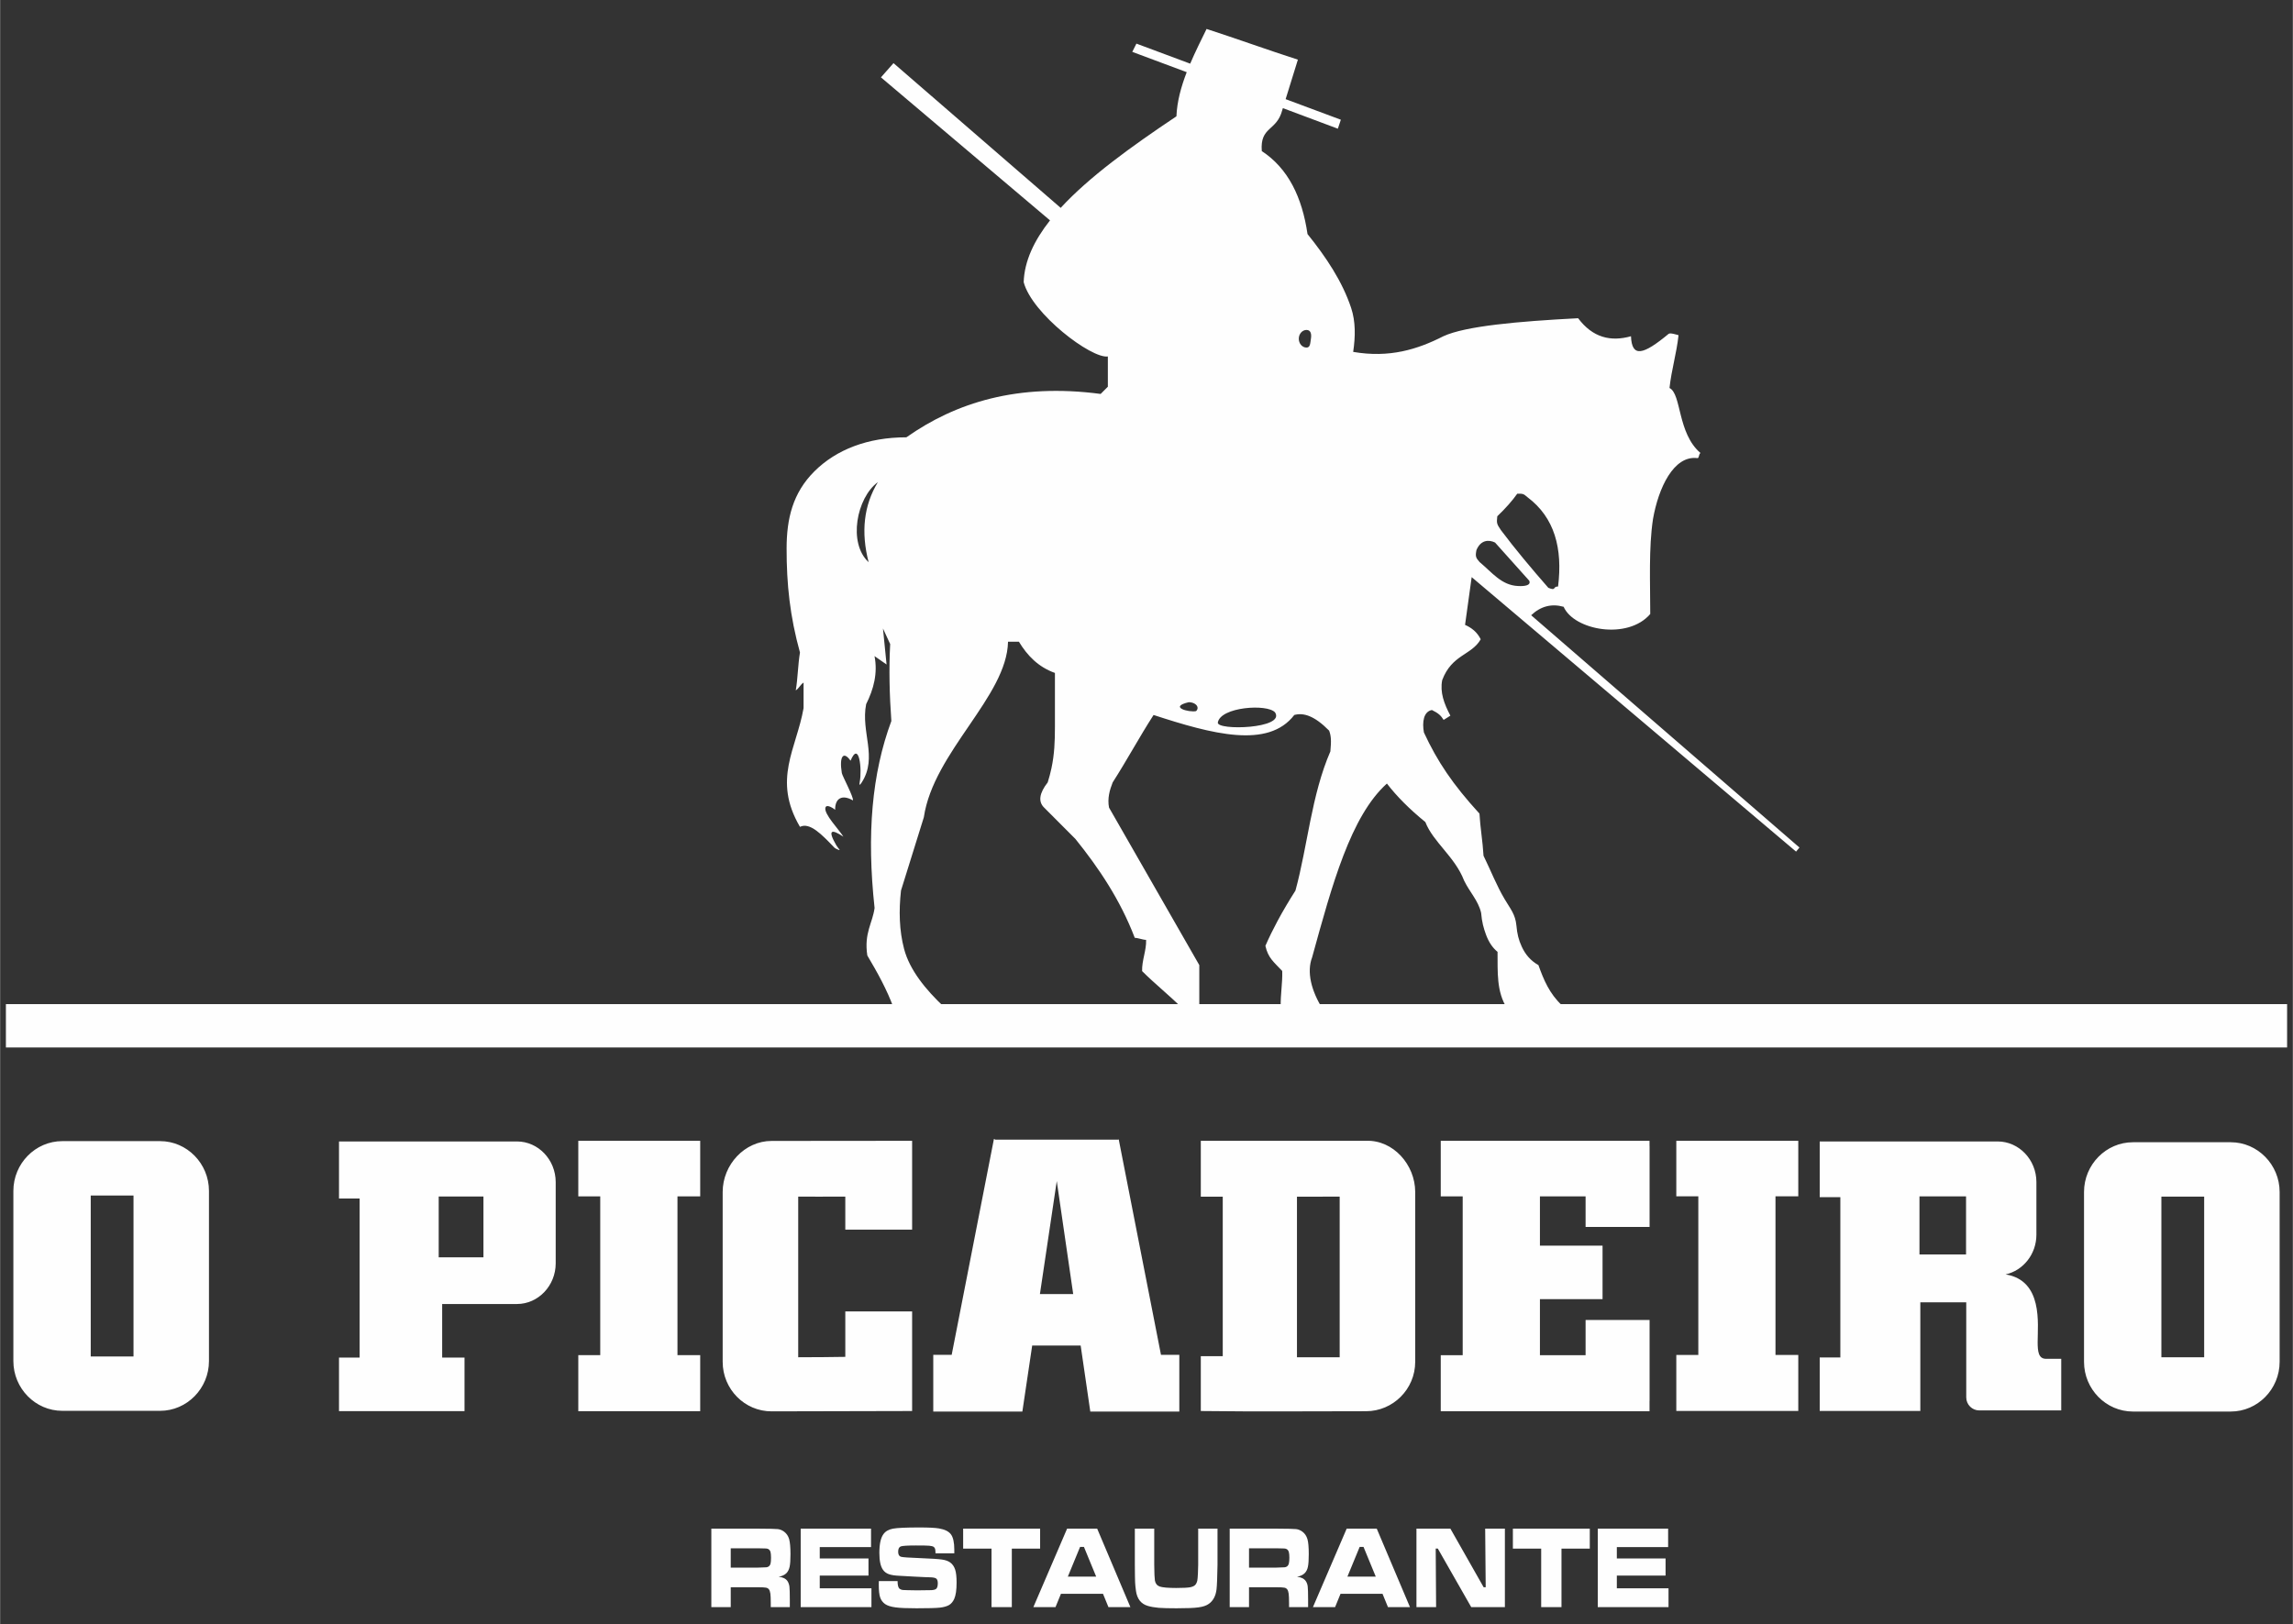
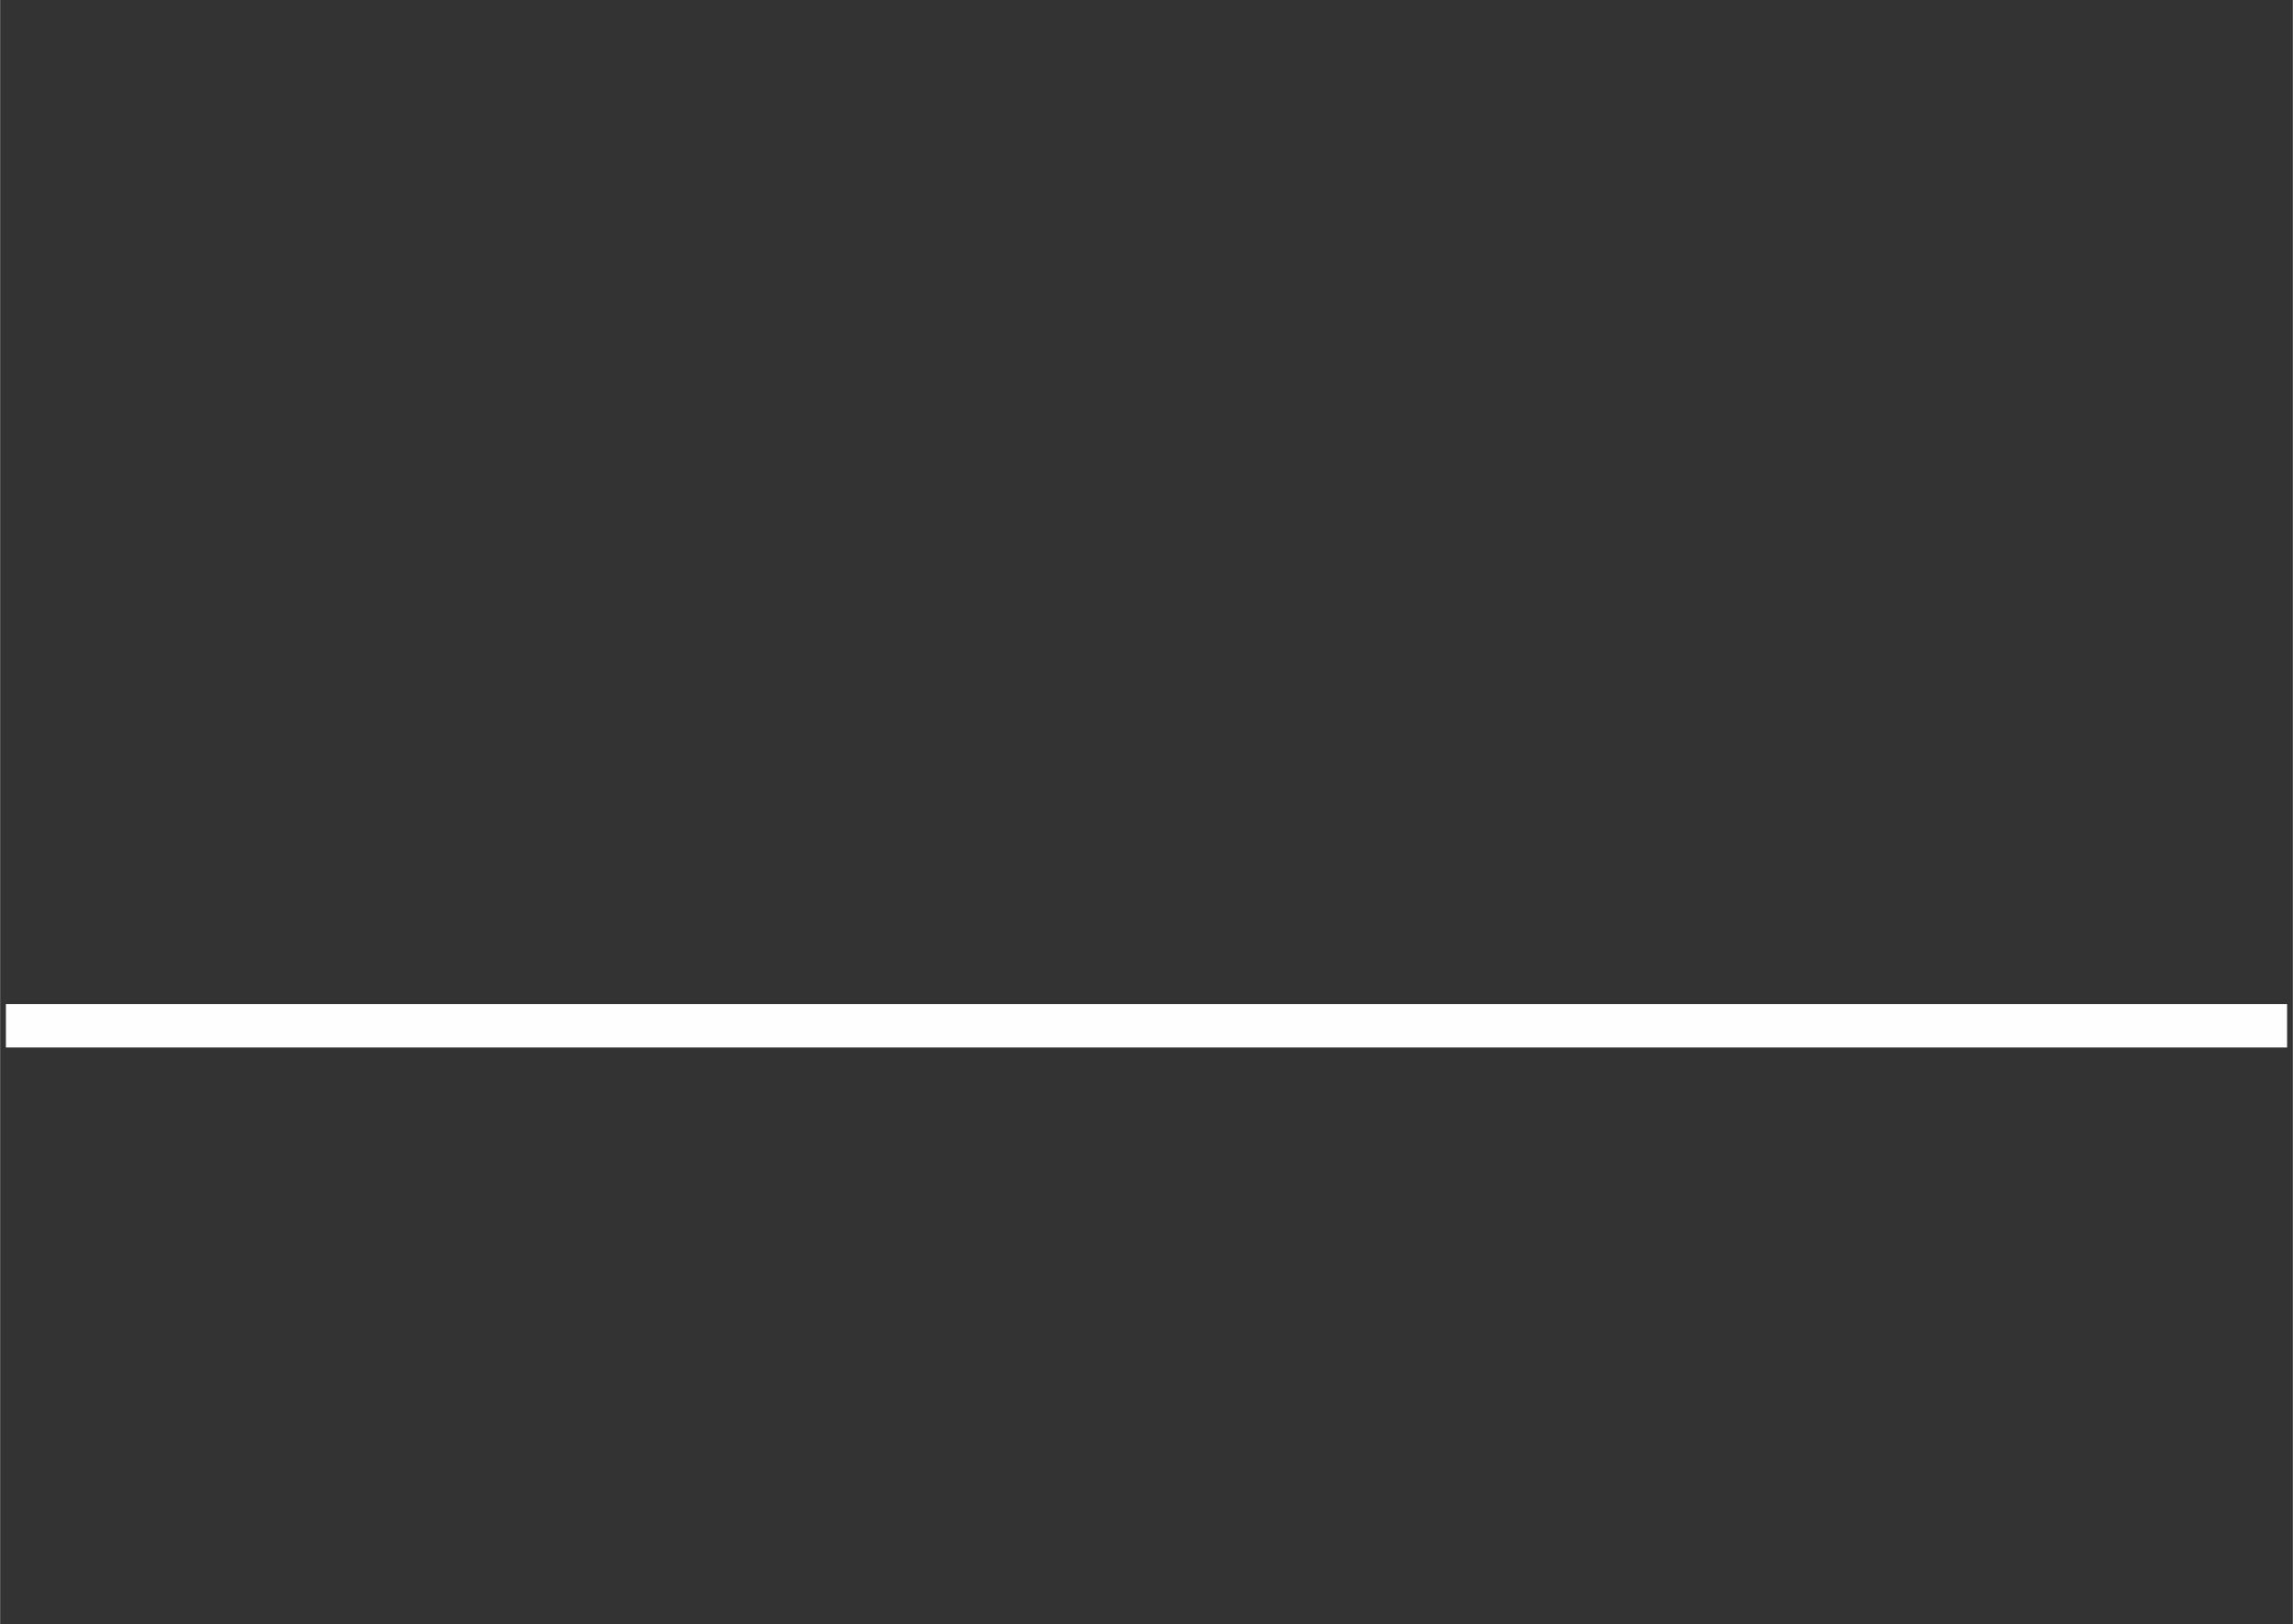
<svg xmlns="http://www.w3.org/2000/svg" xml:space="preserve" width="350px" height="248px" version="1.1" style="shape-rendering:geometricPrecision; text-rendering:geometricPrecision; image-rendering:optimizeQuality; fill-rule:evenodd; clip-rule:evenodd" viewBox="0 0 350 248.03">
  <rect x="0" y="0" width="350" height="248.03" fill="#333333" stroke="none" />
  <defs>
    <style type="text/css">
   
    .fil0 {fill:#FEFEFE}
   
  </style>
  </defs>
  <g id="Layer_x0020_1">
    <g id="_2019141096880">
      <polygon class="fil0" points="0.88,153.32 349.12,153.32 349.12,159.94 0.88,159.94 " />
-       <path class="fil0" d="M138.35 66.77c7.54,-5.31 17.01,-8.29 29.65,-6.62 0.37,-0.36 0.73,-0.73 1.1,-1.1 0,-1.54 0,-3.08 0,-4.62 -2.51,0.36 -11.58,-6.51 -12.85,-11.35 0.11,-3.22 1.59,-6.35 4.02,-9.43l-25.81 -21.84 1.92 -2.17 25.52 22.1c4.33,-4.71 10.72,-9.33 17.67,-13.98 0.09,-2.25 0.71,-4.51 1.57,-6.74l-8.31 -3.1 0.63 -1.26 8.21 3.06c0.77,-1.8 1.65,-3.57 2.5,-5.3 4.72,1.53 9.23,3.17 13.94,4.69l-1.87 6.03 8.43 3.14 -0.46 1.37 -8.39 -3.14 -0.1 0.32c-0.86,3.26 -3.41,2.43 -3.12,6.24 4.03,2.64 6.16,7.05 6.98,12.67 2.83,3.51 5.31,7.22 6.66,11.28 0.69,2.08 0.66,4.36 0.31,6.71 5.55,0.96 9.84,-0.39 13.77,-2.39 3.35,-1.55 11.31,-2.27 20.57,-2.75 2.21,2.95 4.96,3.63 8.07,2.75 0.13,3.31 1.86,2.86 5.74,-0.36 0.25,-0.21 1.23,0.13 1.52,0.2 -0.31,2.82 -1.07,5.24 -1.38,8.06 1.86,0.93 1.17,6.89 4.74,9.94 -0.28,0.06 -0.2,0.8 -0.47,0.77 -3.65,-0.47 -5.97,4.6 -6.79,9.3 -0.67,4.41 -0.42,9.67 -0.42,14.5 -3.45,4.03 -11.66,2.47 -13.22,-1.1 -1.84,-0.52 -3.5,-0.09 -4.96,1.29l40.96 35.47 -0.52 0.62 -49.52 -41.91 -1.01 7.29c0.99,0.44 1.84,1.09 2.39,2.2 -1.39,2.45 -4.41,2.31 -5.88,6.24 -0.36,1.84 0.28,3.59 1.25,5.42 -0.42,0.25 -0.6,0.41 -1.03,0.65 -0.43,-0.67 -0.77,-1.01 -1.79,-1.51 -1.27,0.24 -1.51,1.83 -1.22,3.43 2.07,4.46 4.4,7.92 8.48,12.39 0.12,2.14 0.5,4.28 0.62,6.43 1.1,2.24 1.98,4.54 3.23,6.64 0.88,1.49 1.63,2.3 1.79,4.02 0.12,1.3 0.33,2.16 0.8,3.19 0.54,1.2 1.36,2.18 2.56,2.85 0.79,2.22 1.69,4.38 3.6,6.15 -2.87,0.18 -5.5,0.28 -8.38,0.46 -1.65,-2.54 -1.43,-5.62 -1.46,-8.63 -0.72,-0.59 -1.34,-1.44 -1.79,-2.7 -0.34,-0.95 -0.59,-1.79 -0.72,-3.27 -0.44,-1.87 -1.74,-3.14 -2.6,-4.92 -1.39,-3.62 -4.73,-5.88 -5.91,-8.93 -2.41,-1.96 -4.36,-3.92 -5.87,-5.88 -5.53,4.98 -8.37,15.47 -11.42,26.55 -0.84,2.19 -0.16,5.1 1.68,7.97 -2.02,-0.13 -4.45,-0.25 -6.47,-0.37 -0.06,-1.9 0.29,-3.63 0.23,-5.53 -1.32,-1.41 -2.16,-1.99 -2.57,-3.84 0.56,-1.28 1.18,-2.54 1.84,-3.77 0.85,-1.59 1.78,-3.14 2.75,-4.67 1.86,-6.83 2.43,-14.56 5.33,-21.25 0.16,-1.67 0.1,-2.39 -0.19,-3.17 -2.28,-2.31 -3.94,-2.77 -5.32,-2.39 -3.99,5.21 -12.54,2.92 -21.48,0 -2.21,3.43 -4.04,6.86 -6.24,10.29 -0.46,1.16 -0.83,2.44 -0.56,3.85 4.59,8.02 9.18,16.04 13.78,24.05 0,2.21 0,4.41 0,6.61 -0.86,0 -1.72,0 -2.58,0 -1.95,-1.96 -4.19,-3.73 -6.15,-5.69 -0.06,-1.59 0.67,-3.18 0.61,-4.77 -0.49,0 -1.24,-0.31 -1.73,-0.31 -2.22,-5.81 -5.49,-10.67 -9.07,-15.11 -1.59,-1.6 -3.18,-3.19 -4.77,-4.78 -0.93,-0.91 -0.74,-2.2 0.55,-3.85 0.23,-0.72 0.41,-1.44 0.57,-2.16 0.46,-2.16 0.53,-4.13 0.53,-6.33 0,-2.74 0,-5.48 0,-8.22 -2.53,-0.9 -4.21,-2.64 -5.5,-4.77 -0.56,0 -1.11,0 -1.66,0 -0.16,8.36 -11.38,16.84 -12.85,26.8 -1.16,3.73 -2.32,7.47 -3.49,11.2 -0.34,3.09 -0.27,6.07 0.47,8.9 0.84,3.2 3.26,6.2 6.15,8.91 -2.33,0.06 -5.39,0.12 -7.72,0.18 -1.03,-2.85 -2.5,-5.48 -4.04,-8.08 -0.52,-3.43 0.8,-4.93 1.11,-7.25 -1.22,-11.24 -0.42,-20.52 2.56,-28.55 -0.29,-4.04 -0.38,-7.95 -0.18,-11.75 -0.37,-0.79 -0.73,-1.59 -1.1,-2.38 0.18,1.83 0.37,3.67 0.55,5.5 -0.61,-0.42 -1.22,-0.85 -1.84,-1.28 0.51,2.6 -0.12,5.02 -1.28,7.34 -0.84,4.28 1.8,8.06 -0.66,11.93 -0.37,0.58 -0.4,0.4 -0.32,-0.04 0.38,-1.93 -0.09,-6.39 -1.4,-3.26 -1.1,-1.56 -1.75,-0.65 -1.33,1.89 0.07,0.43 1.87,3.77 1.69,4.17 -1.62,-0.94 -2.74,-0.35 -2.71,1.44 0.01,-0.01 -1.32,-1.05 -1.49,-0.31 -0.22,0.97 2.04,3.28 2.75,4.41 -1.76,-1.16 -2.51,-1.15 -1.08,1.32 0.3,0.53 0.89,0.95 0.11,0.59 -0.15,-0.06 -0.3,-0.13 -0.41,-0.24 -1.95,-2.04 -3.75,-3.91 -5.25,-3.17 -4.24,-7.23 -0.54,-11.89 0.55,-18.13 0,-0.92 0,-2.98 0,-3.9 -0.49,0.3 -0.7,0.89 -1.19,1.19 0.31,-1.83 0.33,-3.95 0.64,-5.78 -1.53,-5.52 -2.05,-10.42 -2.04,-15.93 0.01,-4.49 0.92,-8.44 4.27,-11.76 3.33,-3.3 8.13,-5.17 14.02,-5.17zm-5.77 19.07c-1.19,-4.6 -0.74,-8.67 1.41,-12.22 -3.24,2.37 -4.59,9.3 -1.41,12.22zm66.85 -35.46c0.64,0 0.79,0.61 0.67,1.34 -0.11,0.66 -0.08,1.35 -0.67,1.35 -0.65,0 -1.18,-0.6 -1.18,-1.35 0,-0.74 0.53,-1.34 1.18,-1.34zm38.4 39.17c0.72,-5.81 -0.53,-10.53 -4.67,-13.63 -0.63,-0.56 -0.72,-0.54 -1.56,-0.54 -0.74,1.06 -1.76,2.21 -3.05,3.45 -0.13,1.09 -0.06,1.19 0.55,2.11 2.21,2.94 4.67,5.87 7.24,8.81 1.27,0.53 0.61,-0.2 1.49,-0.2zm-4.4 -0.88c-1.74,-1.95 -3.48,-3.89 -5.22,-5.83 -0.94,-0.46 -2.18,-0.43 -2.84,1.15 -0.19,0.94 -0.11,1.18 0.48,1.83 1.92,1.6 3.34,3.55 5.88,3.66 2.37,0.11 1.63,-0.88 1.7,-0.81zm-47.54 21.65c0.41,-2.39 7.55,-2.88 8.73,-1.55 1.66,2.52 -8.94,2.81 -8.73,1.55zm-4.44 -3.1c0.74,0 1.35,0.4 1.35,0.88 0,0.18 -0.09,0.34 -0.23,0.48 -1.11,0.23 -4.24,-0.63 -1.12,-1.36z" />
-       <path class="fil0" d="M9.49 174.24l14.93 0c4.1,0 7.46,3.42 7.46,7.61l0 25.97c0,4.18 -3.36,7.6 -7.46,7.6l-14.93 0c-4.11,0 -7.47,-3.42 -7.47,-7.6l0 -25.97c0,-4.19 3.36,-7.61 7.47,-7.61zm132.96 32.63l2.81 0 6.45 -32.97 0.21 0.11 18.76 0 0.08 -0.04 6.45 32.9 2.8 0 0 8.66 -13.59 0 -1.47 -10.08 -7.4 0 -1.5 10.08 -13.6 0 0 -8.66zm21.36 -9.28l-2.51 -17.25 -2.57 17.25 5.08 0zm-24.59 9.49l0 8.37 -21.45 0.05c-4.11,0.01 -7.47,-3.38 -7.47,-7.56l0 -25.93c0,-4.18 3.36,-7.8 7.47,-7.8l21.45 -0.02 0 8.46 0 0 0 5.1 -10.2 0 0 -5.04c-1.34,0.01 -2.82,0.01 -4.6,0.01l0 -0.01 -2.59 0 0 24.53c2.87,0 5.1,-0.03 7.19,-0.06l0 -6.94 10.2 0 0 6.84 0 0zm44.07 -24.36l3.35 0 0 24.36 -3.35 0 0 8.37c8.73,0.11 16.82,0.03 25.23,0.03 4.1,0 7.5,-3.36 7.5,-7.54l0 -25.93c0,-4.18 -3.37,-7.96 -7.47,-7.82l-25.26 0 0 8.53zm14.68 0l3.93 0 0 -0.01 2.59 0 0 24.53 -6.52 0 0 -24.52zm21.95 -0.04l3.35 0 0 24.25 -3.35 0 0 8.56 31.87 0 0 -1.59 0.01 0 0 -12.35 -9.77 0 0 5.38 -6.97 0 0 -8.56 9.56 0 0 -8.17 -9.56 0 0 -7.52 6.97 0 0 4.66 9.77 0 0 -12.36 -0.01 0 0 -0.79 -31.87 0 0 8.49zm-131.66 0l3.35 0 0 24.24 -3.35 0 0 8.56 18.61 0 0 -8.56 -3.47 0 0 -24.24 3.47 0 0 -8.49 -18.61 0 0 8.49zm167.62 -0.01l3.36 0 0 24.22 -3.36 0 0 8.55 18.62 0 0 -8.55 -3.48 0 0 -24.22 3.48 0 0 -8.48 -18.62 0 0 8.48zm21.89 -8.38l9.85 0 13.52 0 3.8 0c3.25,0 5.91,2.79 5.91,6.2l0 8.04c0,2.97 -2.02,5.47 -4.7,6.06 5.73,0.93 4.89,7.55 4.89,10.34 0,1.47 0.14,2.55 1.29,2.55 0.77,0 1.54,0 2.31,0l0 7.88 -6.29 0 -0.02 0 -6.2 0c-1.09,0 -1.99,-0.89 -1.99,-1.99l0 -14.52 -7.01 0 0 16.59 -12.21 0 -3.15 0 0 -8.17 3.15 0 0 -24.47 -3.15 0 0 -8.51zm15.23 8.39l7.11 0 0 8.86 -7.11 0 0 -8.86zm-241.27 -8.39l9.84 0 13.52 0 3.81 0c3.25,0 5.91,2.79 5.91,6.21l0 12.4c0,3.41 -2.66,6.21 -5.91,6.21l-11.42 0 0 8.18 3.41 0 0 8.18c-6.39,0 -12.77,0 -19.16,0l0 -8.18 3.15 0 0 -24.29 -3.15 0 0 -8.71zm15.22 8.4l6.83 0 0 9.29 -6.83 0 0 -9.29zm258.64 -8.28l14.93 0c4.1,0 7.46,3.42 7.46,7.6l0 25.93c0,4.18 -3.36,7.59 -7.46,7.59l-14.93 0c-4.11,0 -7.47,-3.41 -7.47,-7.59l0 -25.93c0,-4.18 3.36,-7.6 7.47,-7.6zm4.34 8.3l6.53 0 0 24.53 -6.53 0 0 -24.53zm-316.1 -0.16l6.53 0 0 24.57 -6.53 0 0 -24.57z" />
-       <path class="fil0" d="M108.57 245.39l0 -11.98 7.15 0c1.68,0.01 2.68,0.03 3.01,0.07 0.33,0.04 0.65,0.17 0.96,0.4 0.37,0.28 0.62,0.66 0.76,1.14 0.13,0.49 0.2,1.25 0.2,2.28 0,0.88 -0.04,1.52 -0.13,1.93 -0.09,0.41 -0.25,0.74 -0.49,0.98 -0.26,0.26 -0.65,0.45 -1.18,0.55 0.62,0.06 1.07,0.27 1.34,0.65 0.15,0.23 0.25,0.51 0.3,0.83 0.04,0.33 0.06,1.01 0.06,2.04l0 1.11 -2.91 0 0 -0.63c0,-0.67 -0.02,-1.14 -0.06,-1.43 -0.04,-0.28 -0.11,-0.5 -0.22,-0.65 -0.11,-0.14 -0.26,-0.23 -0.46,-0.26 -0.19,-0.04 -0.59,-0.06 -1.2,-0.06l-4.17 0 0 3.03 -2.96 0zm2.96 -6.03l4.16 0c0.72,-0.02 1.15,-0.04 1.29,-0.05 0.14,-0.02 0.26,-0.06 0.36,-0.14 0.13,-0.1 0.22,-0.24 0.27,-0.44 0.05,-0.2 0.07,-0.49 0.07,-0.89 0,-0.39 -0.03,-0.68 -0.08,-0.88 -0.06,-0.19 -0.17,-0.33 -0.31,-0.42 -0.11,-0.06 -0.23,-0.09 -0.37,-0.1 -0.15,-0.01 -0.56,-0.02 -1.24,-0.03l-4.15 0 0 2.95zm10.68 -5.95l10.74 0 0 2.82 -7.83 0 0 1.73 7.44 0 0 2.62 -7.44 0 0 1.94 7.89 0 0 2.87 -10.8 0 0 -11.98zm11.93 8.01l2.86 0c0,0.6 0.1,0.99 0.29,1.16 0.15,0.11 0.33,0.18 0.56,0.2 0.22,0.02 0.93,0.03 2.12,0.05 1.25,-0.01 2,-0.02 2.25,-0.03 0.25,-0.02 0.45,-0.06 0.59,-0.14 0.22,-0.11 0.33,-0.42 0.33,-0.91 0,-0.35 -0.08,-0.59 -0.23,-0.71 -0.15,-0.12 -0.47,-0.19 -0.94,-0.2 -0.36,0 -1.14,-0.04 -2.32,-0.1 -1.2,-0.08 -1.99,-0.12 -2.35,-0.13 -0.71,-0.03 -1.26,-0.11 -1.64,-0.25 -0.38,-0.14 -0.68,-0.36 -0.89,-0.67 -0.37,-0.52 -0.55,-1.38 -0.55,-2.58 0,-1.36 0.21,-2.31 0.63,-2.87 0.31,-0.43 0.8,-0.71 1.46,-0.83 0.66,-0.12 2,-0.18 4.01,-0.18 1.43,0 2.43,0.05 3.01,0.15 0.89,0.15 1.5,0.46 1.83,0.92 0.33,0.46 0.5,1.23 0.5,2.32 0,0.1 0,0.29 0,0.56l-2.87 0c0,-0.33 -0.03,-0.56 -0.06,-0.68 -0.04,-0.12 -0.11,-0.22 -0.21,-0.3 -0.13,-0.09 -0.35,-0.15 -0.68,-0.18 -0.32,-0.03 -1,-0.04 -2.04,-0.04 -1.26,0 -2.02,0.05 -2.3,0.14 -0.27,0.1 -0.41,0.37 -0.41,0.81 0,0.42 0.14,0.68 0.41,0.77 0.23,0.08 1.27,0.15 3.13,0.22 1.57,0.06 2.62,0.13 3.15,0.21 0.52,0.07 0.94,0.22 1.26,0.45 0.35,0.26 0.6,0.62 0.75,1.08 0.15,0.46 0.22,1.12 0.22,1.98 0,1.13 -0.12,1.97 -0.37,2.52 -0.19,0.4 -0.44,0.71 -0.77,0.91 -0.33,0.19 -0.79,0.33 -1.39,0.4 -0.64,0.07 -1.83,0.1 -3.58,0.1 -1.45,0 -2.53,-0.04 -3.23,-0.14 -0.69,-0.09 -1.22,-0.26 -1.57,-0.5 -0.36,-0.26 -0.62,-0.6 -0.76,-1.02 -0.14,-0.42 -0.21,-1.06 -0.21,-1.92l0.01 -0.57zm12.87 -8.01l11.75 0 0 3.05 -4.32 0 0 8.93 -3.1 0 0 -8.93 -4.33 0 0 -3.05zm22.18 11.98l-0.83 -2.03 -6.42 0 -0.83 2.03 -3.38 0 5.15 -11.98 4.59 0 5.07 11.98 -3.35 0zm-1.87 -4.65l-1.87 -4.54 -0.59 0 -1.87 4.54 4.33 0zm5.9 -7.33l2.96 0 0 5.51c0.01,1.27 0.05,2.07 0.1,2.4 0.08,0.47 0.33,0.78 0.74,0.93 0.42,0.14 1.26,0.22 2.52,0.22 1.02,0 1.74,-0.04 2.13,-0.11 0.4,-0.08 0.68,-0.22 0.84,-0.44 0.11,-0.15 0.19,-0.34 0.24,-0.55 0.04,-0.22 0.08,-0.59 0.1,-1.12 0.02,-0.54 0.04,-0.98 0.04,-1.33l0 -5.51 2.95 0 0 5.51c-0.03,1.91 -0.08,3.17 -0.15,3.76 -0.12,1 -0.51,1.74 -1.17,2.21 -0.37,0.27 -0.9,0.45 -1.58,0.54 -0.69,0.1 -1.81,0.14 -3.36,0.14 -1.18,0 -2.08,-0.02 -2.72,-0.07 -0.63,-0.06 -1.18,-0.15 -1.65,-0.29 -1.04,-0.3 -1.65,-1.07 -1.82,-2.31 -0.07,-0.48 -0.11,-0.91 -0.13,-1.29 -0.02,-0.39 -0.03,-1.29 -0.04,-2.69l0 -5.51zm14.48 11.98l0 -11.98 7.14 0c1.68,0.01 2.68,0.03 3.01,0.07 0.33,0.04 0.65,0.17 0.96,0.4 0.37,0.28 0.62,0.66 0.76,1.14 0.14,0.49 0.2,1.25 0.2,2.28 0,0.88 -0.04,1.52 -0.13,1.93 -0.08,0.41 -0.25,0.74 -0.49,0.98 -0.26,0.26 -0.65,0.45 -1.17,0.55 0.62,0.06 1.06,0.27 1.33,0.65 0.16,0.23 0.26,0.51 0.3,0.83 0.04,0.33 0.06,1.01 0.06,2.04l0 1.11 -2.91 0 0 -0.63c0,-0.67 -0.02,-1.14 -0.06,-1.43 -0.04,-0.28 -0.11,-0.5 -0.22,-0.65 -0.11,-0.14 -0.26,-0.23 -0.45,-0.26 -0.2,-0.04 -0.6,-0.06 -1.21,-0.06l-4.17 0 0 3.03 -2.95 0zm2.95 -6.03l4.16 0c0.72,-0.02 1.15,-0.04 1.29,-0.05 0.14,-0.02 0.26,-0.06 0.36,-0.14 0.13,-0.1 0.22,-0.24 0.27,-0.44 0.05,-0.2 0.08,-0.49 0.08,-0.89 0,-0.39 -0.03,-0.68 -0.09,-0.88 -0.06,-0.19 -0.16,-0.33 -0.31,-0.42 -0.1,-0.06 -0.23,-0.09 -0.37,-0.1 -0.14,-0.01 -0.55,-0.02 -1.23,-0.03l-4.16 0 0 2.95zm21.21 6.03l-0.83 -2.03 -6.41 0 -0.83 2.03 -3.38 0 5.15 -11.98 4.59 0 5.07 11.98 -3.36 0zm-1.86 -4.65l-1.87 -4.54 -0.59 0 -1.87 4.54 4.33 0zm6.21 -7.33l5.18 0 5.08 8.95 0.31 0 -0.08 -8.95 3.01 0 0 11.98 -5.14 0 -5.1 -8.94 -0.32 0 0.06 8.94 -3 0 0 -11.98zm14.72 0l11.74 0 0 3.05 -4.32 0 0 8.93 -3.1 0 0 -8.93 -4.32 0 0 -3.05zm12.96 0l10.74 0 0 2.82 -7.83 0 0 1.73 7.44 0 0 2.62 -7.44 0 0 1.94 7.89 0 0 2.87 -10.8 0 0 -11.98z" />
    </g>
  </g>
</svg>